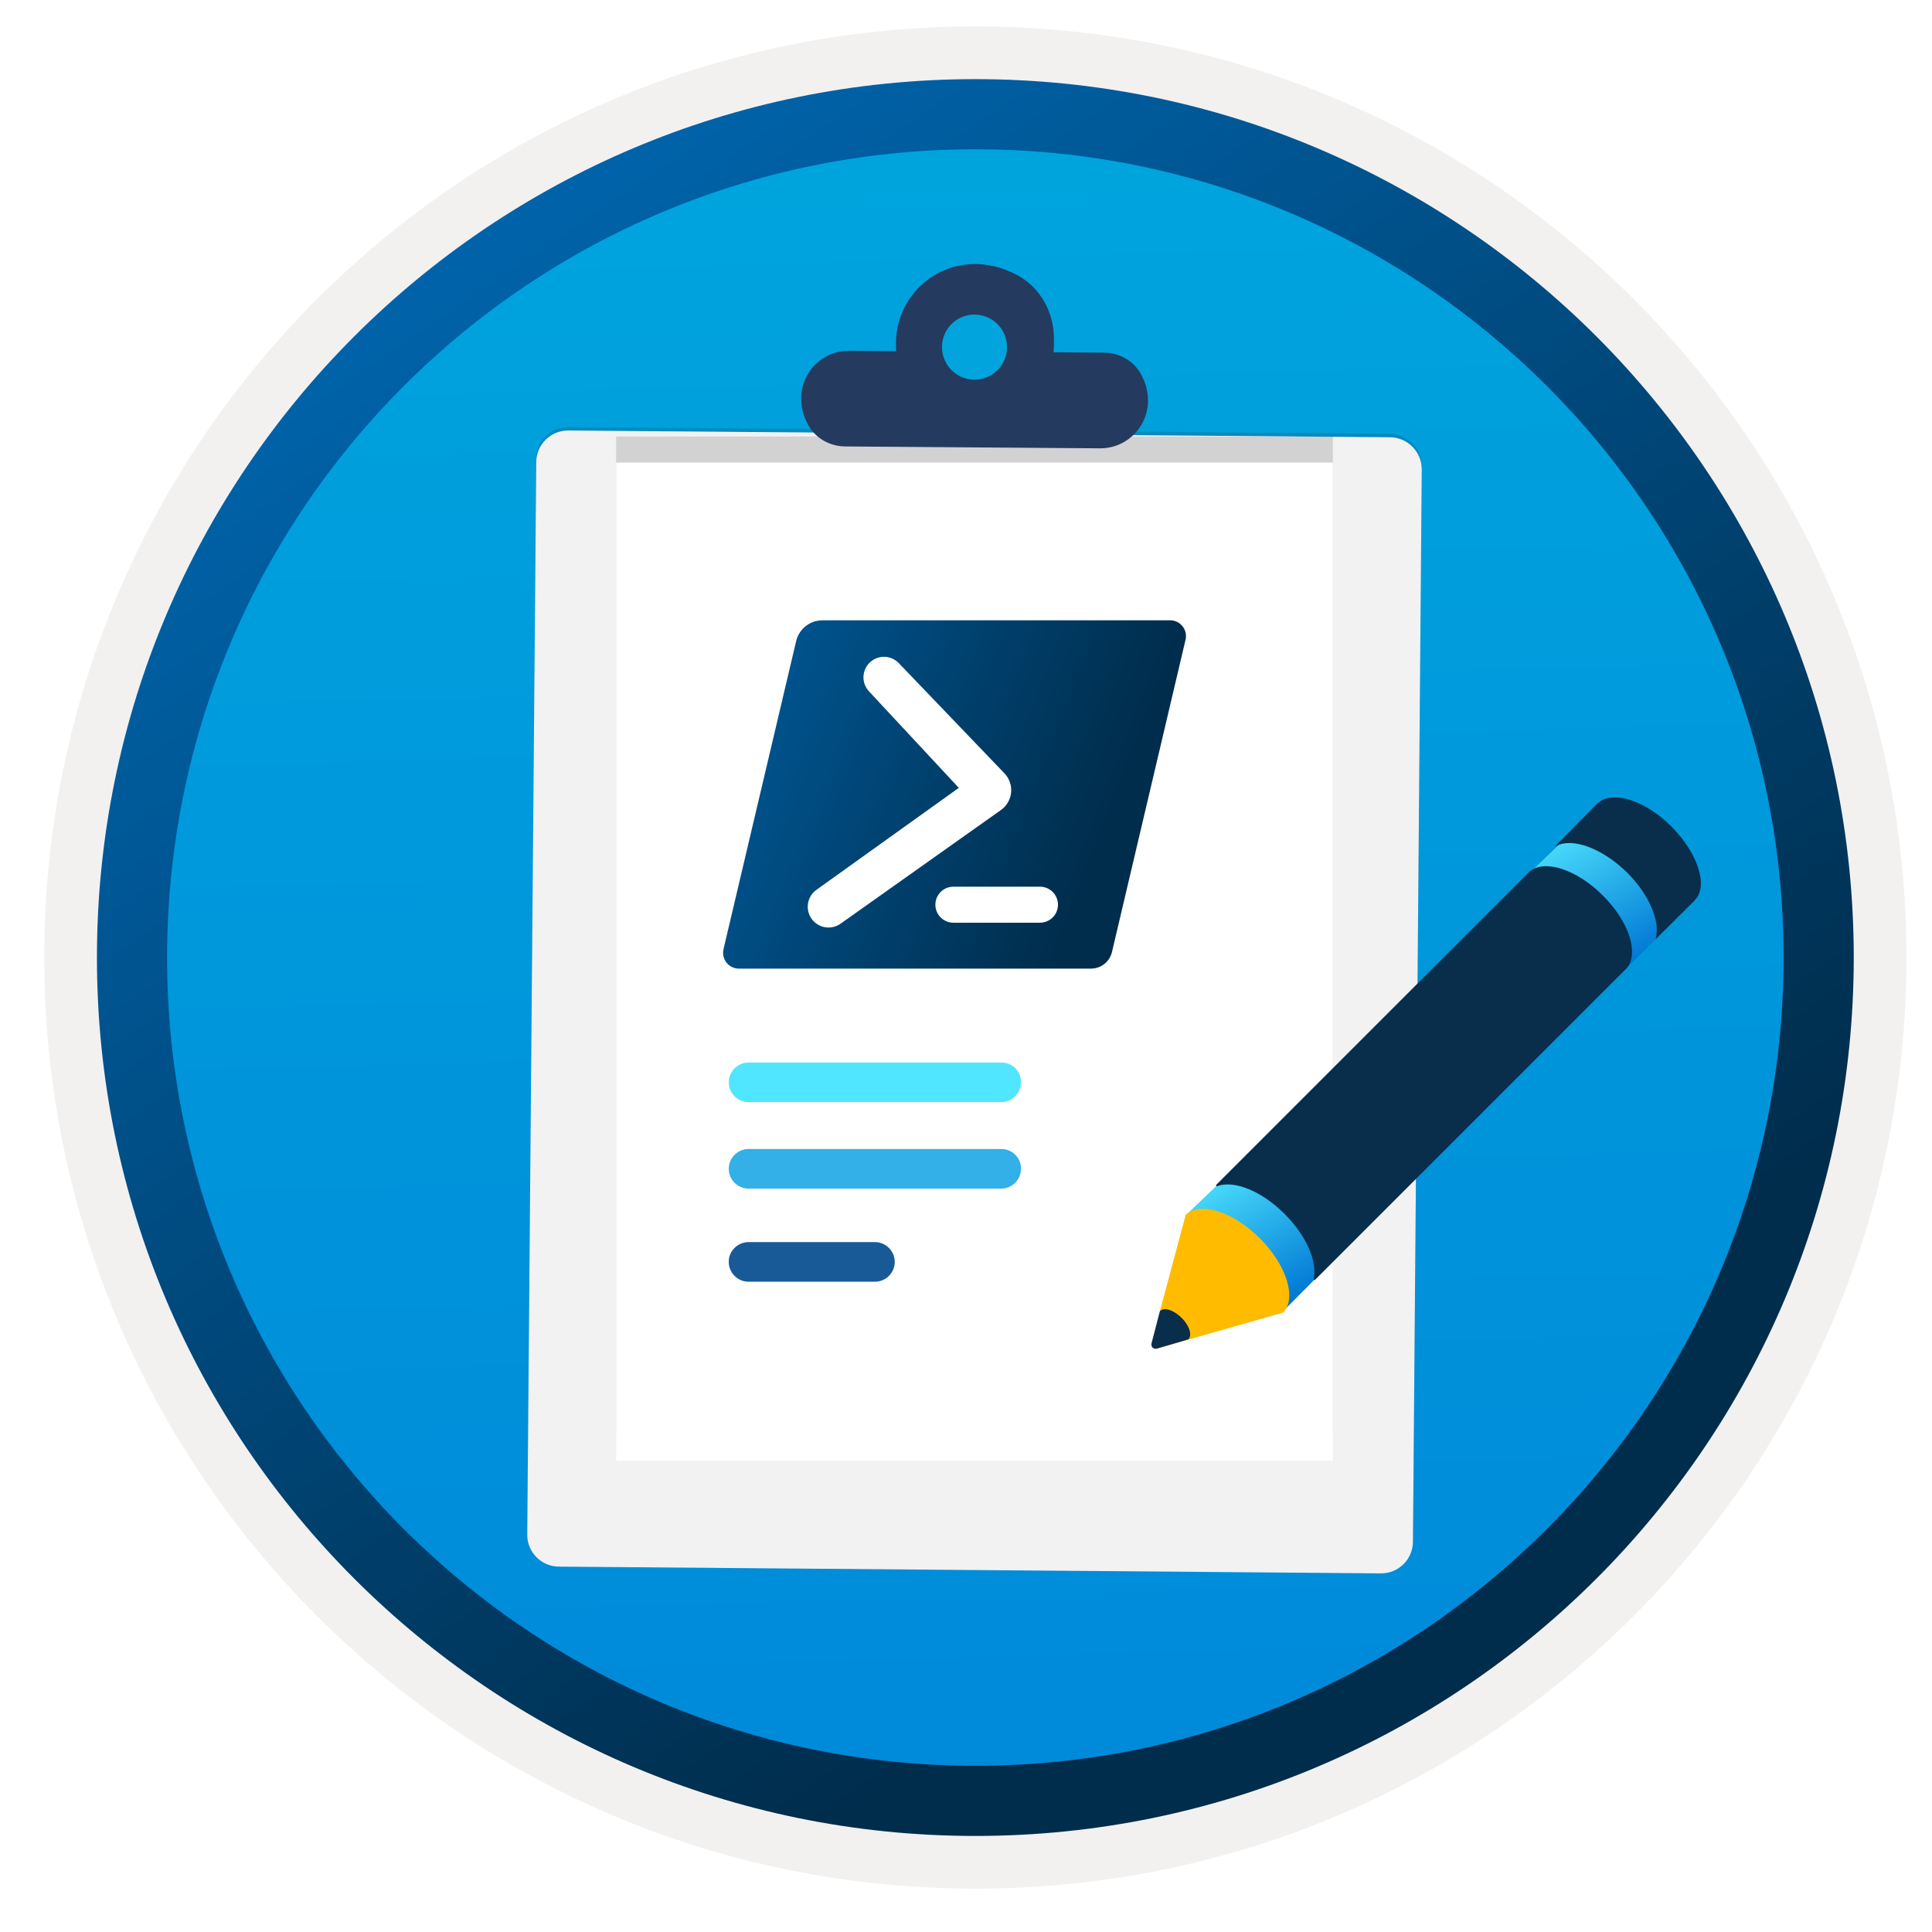
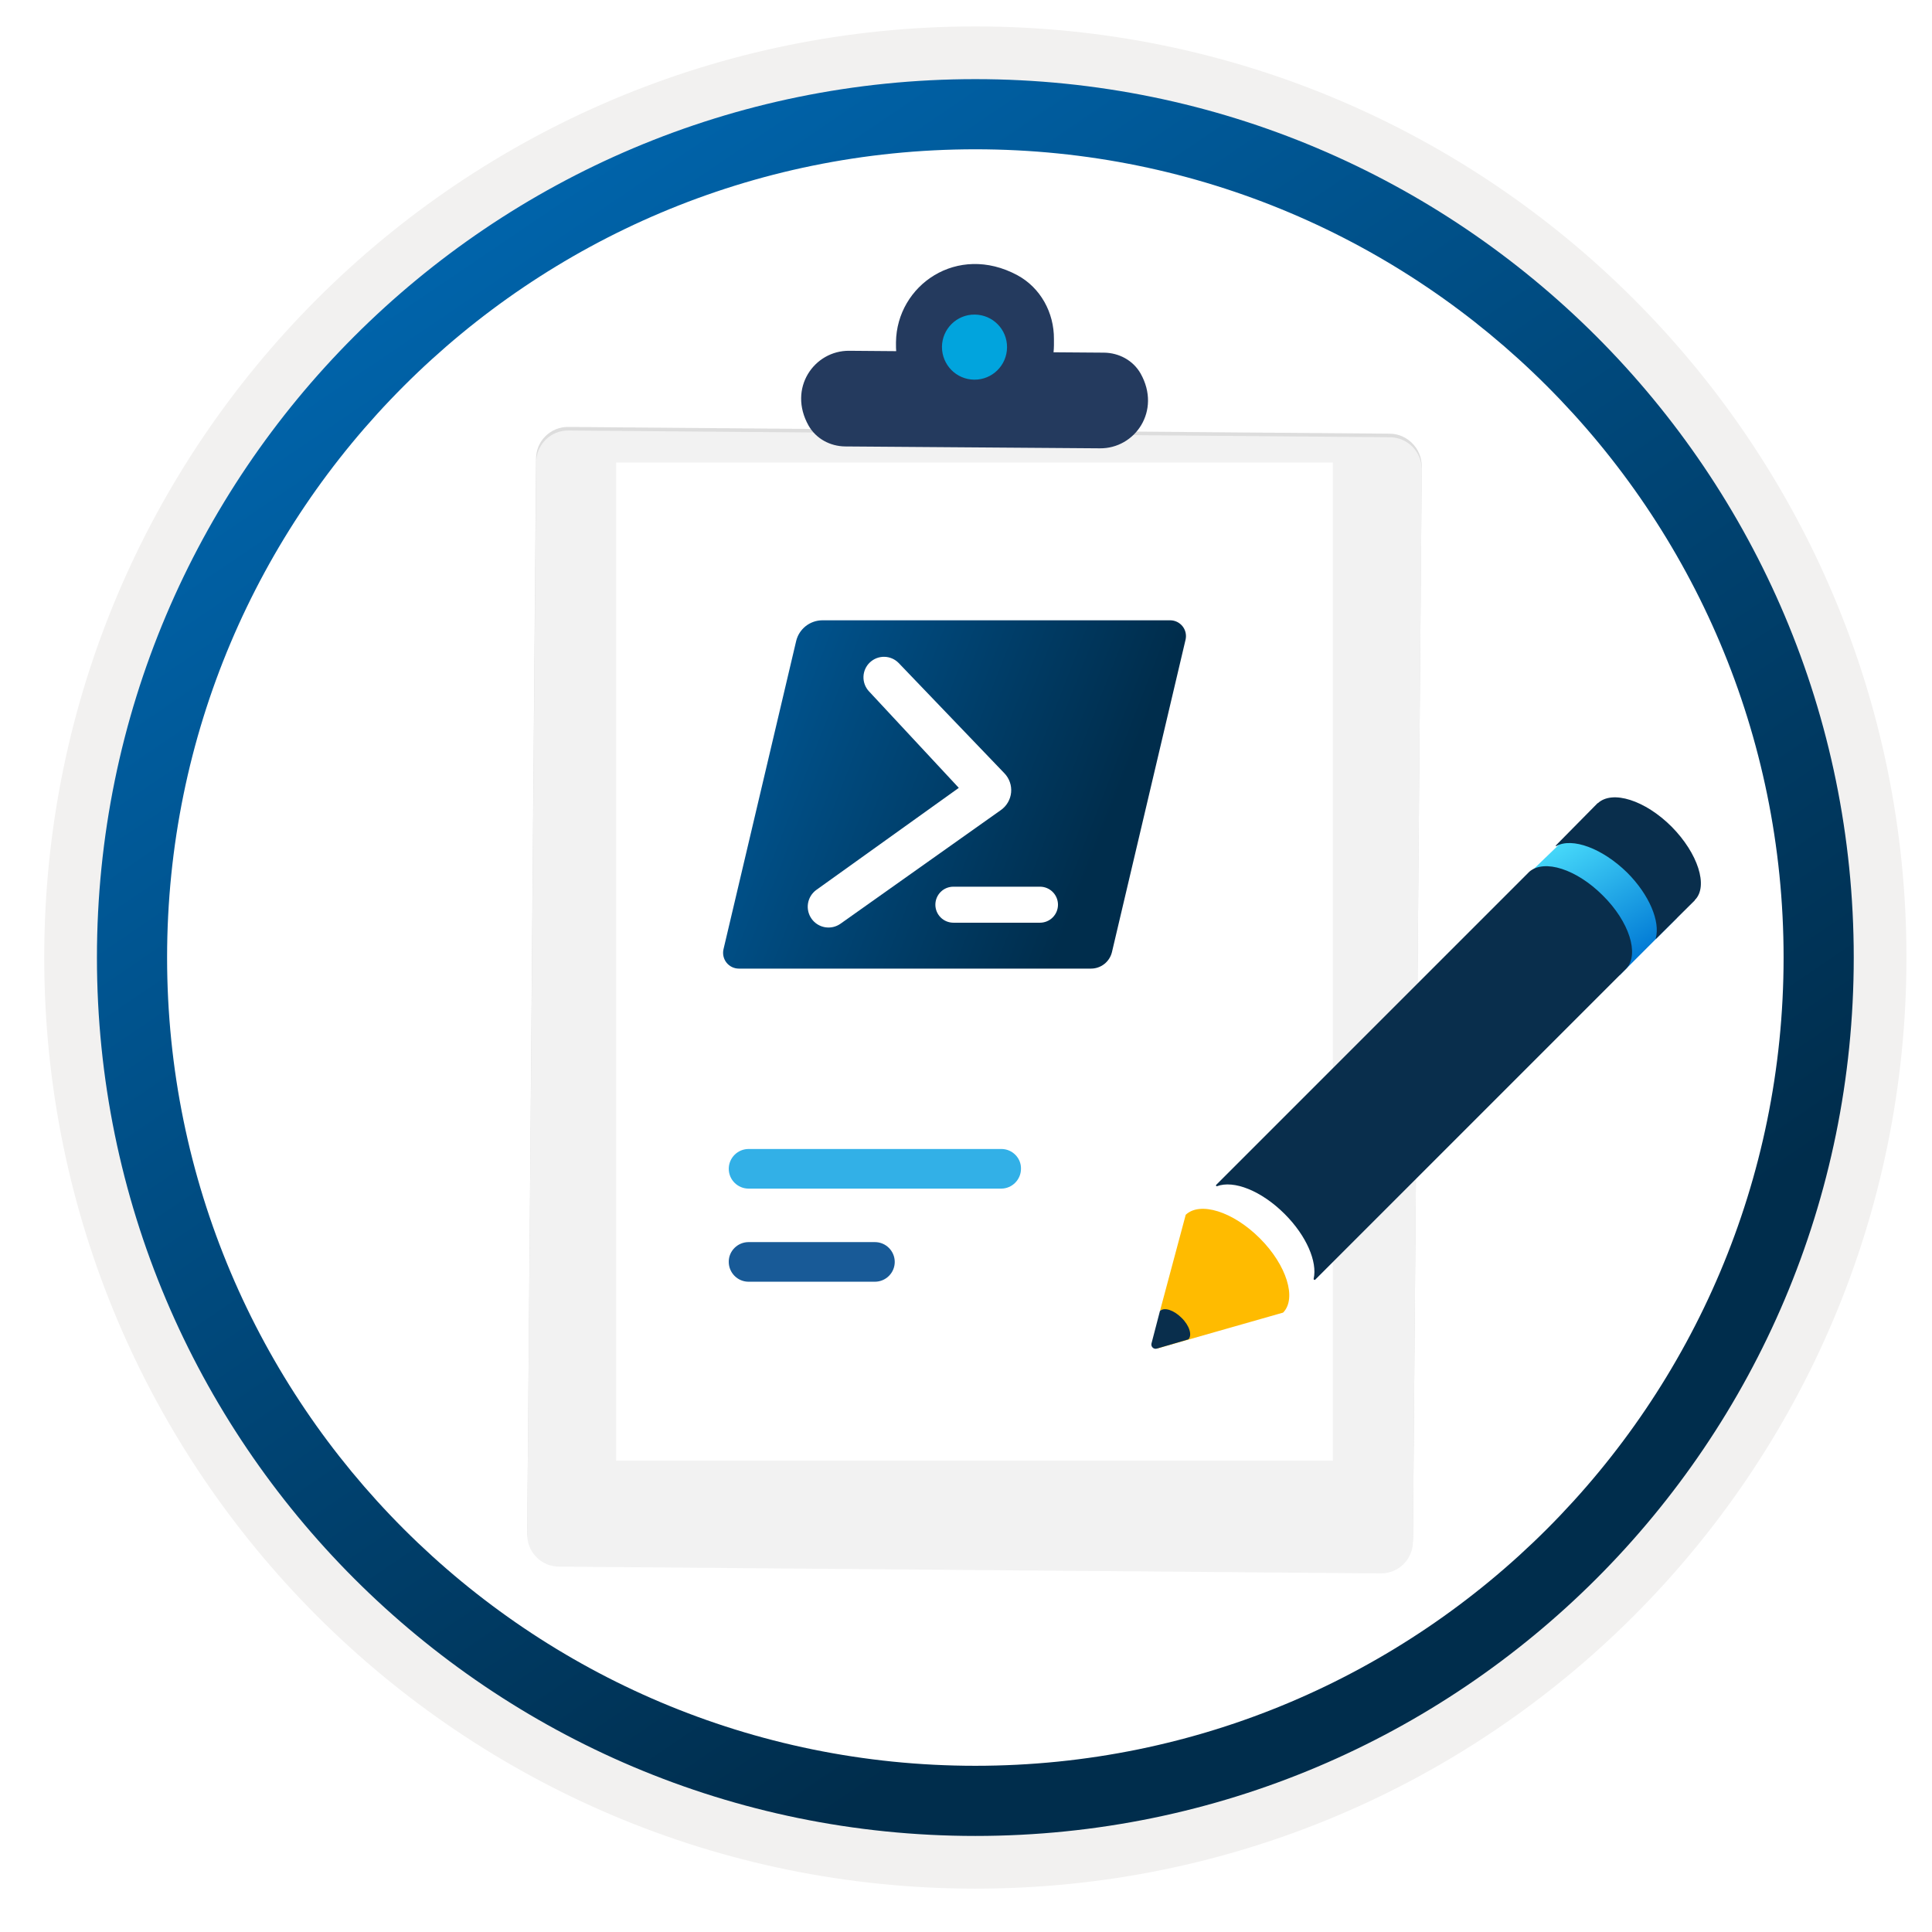
<svg xmlns="http://www.w3.org/2000/svg" width="103" height="103" viewBox="0 0 103 103" fill="none">
-   <path d="M51.998 97.859C26.148 97.859 5.188 76.909 5.188 51.049C5.188 25.189 26.148 4.239 51.998 4.239C77.849 4.239 98.808 25.199 98.808 51.049C98.808 76.899 77.849 97.859 51.998 97.859Z" fill="url(#paint0_linear_1106_914)" />
  <path fill-rule="evenodd" clip-rule="evenodd" d="M97.898 51.049C97.898 76.399 77.348 96.949 51.998 96.949C26.648 96.949 6.098 76.399 6.098 51.049C6.098 25.699 26.648 5.149 51.998 5.149C77.348 5.149 97.898 25.699 97.898 51.049ZM51.998 1.409C79.418 1.409 101.638 23.629 101.638 51.049C101.638 78.469 79.408 100.689 51.998 100.689C24.578 100.689 2.358 78.459 2.358 51.049C2.358 23.629 24.578 1.409 51.998 1.409Z" fill="#F2F1F0" />
  <path fill-rule="evenodd" clip-rule="evenodd" d="M95.088 51.049C95.088 74.849 75.798 94.139 51.998 94.139C28.198 94.139 8.908 74.849 8.908 51.049C8.908 27.249 28.198 7.959 51.998 7.959C75.798 7.959 95.088 27.249 95.088 51.049ZM51.998 4.219C77.858 4.219 98.828 25.189 98.828 51.049C98.828 76.909 77.858 97.879 51.998 97.879C26.138 97.879 5.168 76.909 5.168 51.049C5.168 25.189 26.128 4.219 51.998 4.219Z" fill="url(#paint1_linear_1106_914)" />
  <path opacity="0.15" d="M74.097 23.121L30.297 22.761C29.348 22.751 28.578 23.511 28.578 24.461L28.108 81.621C28.098 82.571 28.858 83.341 29.808 83.341L73.608 83.701C74.558 83.711 75.328 82.951 75.328 82.001L75.797 24.841C75.787 23.901 75.028 23.131 74.097 23.121Z" fill="#1F1D20" />
  <g filter="url(#filter0_d_1106_914)">
    <path d="M74.108 21.311L30.308 20.951C29.358 20.941 28.587 21.701 28.587 22.651L28.108 79.801C28.098 80.751 28.858 81.521 29.808 81.521L73.608 81.881C74.558 81.891 75.328 81.131 75.328 80.181L75.797 23.021C75.797 22.091 75.047 21.321 74.108 21.311Z" fill="#F2F2F2" />
  </g>
-   <path opacity="0.15" d="M71.058 23.271H32.848V76.481H71.058V23.271Z" fill="#1F1D20" />
  <g filter="url(#filter1_d_1106_914)">
    <path d="M71.058 22.661H32.848V75.871H71.058V22.661Z" fill="white" />
  </g>
  <path fill-rule="evenodd" clip-rule="evenodd" d="M54.237 14.671C55.477 15.341 56.197 16.671 56.188 18.071V18.411C56.188 18.541 56.178 18.651 56.167 18.781L58.858 18.801C59.657 18.811 60.407 19.211 60.807 19.911C61.928 21.901 60.508 23.921 58.638 23.901L45.057 23.801C44.258 23.791 43.508 23.391 43.108 22.691C41.987 20.701 43.407 18.681 45.278 18.701L47.778 18.721C47.767 18.601 47.767 18.481 47.767 18.351V18.241C47.807 15.201 51.038 12.951 54.237 14.671Z" fill="#243A5E" />
  <path d="M51.938 20.241C52.898 20.251 53.678 19.481 53.688 18.521C53.698 17.561 52.928 16.781 51.968 16.771C51.008 16.761 50.228 17.531 50.218 18.491C50.218 19.451 50.978 20.231 51.938 20.241Z" fill="#01A4DD" />
  <path d="M83.353 44.798L81.315 46.763L86.352 51.989L89.394 48.947L88.404 44.391L83.353 44.798Z" fill="url(#paint2_linear_1106_914)" />
-   <path d="M65.304 62.788L63.267 64.739L68.361 69.949L71.286 67.009L70.311 62.439L65.304 62.788Z" fill="url(#paint3_linear_1106_914)" />
  <path d="M89.117 44.071C87.705 42.659 85.958 42.106 85.187 42.819H85.172L82.945 45.075C82.931 45.089 82.945 45.119 82.974 45.104C83.819 44.638 85.419 45.22 86.744 46.516C87.938 47.709 88.52 49.136 88.272 50.024C88.272 50.053 88.287 50.067 88.301 50.038L90.339 48.015L90.354 48C90.354 48 90.354 48 90.354 47.986L90.368 47.971C91.081 47.244 90.528 45.497 89.117 44.071Z" fill="#092E4C" />
  <path d="M85.449 47.739C84.052 46.341 82.334 45.788 81.534 46.472L64.839 63.167C64.81 63.196 64.839 63.254 64.882 63.24C65.77 62.905 67.24 63.472 68.492 64.724C69.657 65.889 70.239 67.271 70.035 68.174C70.02 68.218 70.093 68.261 70.122 68.218L86.715 51.625C87.399 50.853 86.861 49.136 85.449 47.739Z" fill="#092E4C" />
  <path d="M67.168 66.02C65.727 64.579 63.966 64.04 63.209 64.768V64.782L61.841 69.891C62.059 69.673 62.19 70.066 62.597 70.474C63.02 70.881 62.859 70.808 62.641 71.027L61.666 71.9L68.405 69.979C69.147 69.222 68.594 67.446 67.168 66.02Z" fill="#FFBB00" />
  <path d="M62.99 70.255C62.583 69.848 62.073 69.673 61.84 69.891L61.389 71.623C61.346 71.798 61.506 71.944 61.666 71.9L63.354 71.405C63.572 71.187 63.412 70.663 62.99 70.255Z" fill="#092E4C" />
-   <path d="M53.39 56.646H39.908C39.319 56.646 38.852 57.129 38.852 57.702C38.852 58.291 39.334 58.758 39.908 58.758H53.375C53.963 58.758 54.431 58.276 54.431 57.702C54.446 57.121 53.971 56.646 53.39 56.646Z" fill="#50E6FF" />
  <path d="M53.39 61.256H39.908C39.319 61.256 38.852 61.739 38.852 62.312C38.852 62.9 39.334 63.368 39.908 63.368H53.375C53.963 63.368 54.431 62.885 54.431 62.312C54.446 61.739 53.971 61.256 53.39 61.256Z" fill="#32B0E7" />
  <path fill-rule="evenodd" clip-rule="evenodd" d="M39.908 66.22H46.645C47.234 66.22 47.701 66.703 47.701 67.276C47.701 67.865 47.219 68.332 46.645 68.332H39.908C39.319 68.332 38.852 67.85 38.852 67.276C38.844 66.703 39.319 66.22 39.908 66.22Z" fill="#185A97" />
  <path d="M58.165 51.639H39.384C39.258 51.638 39.135 51.609 39.022 51.554C38.909 51.499 38.81 51.419 38.732 51.321C38.654 51.222 38.599 51.108 38.571 50.985C38.543 50.863 38.543 50.736 38.57 50.613L42.447 34.169C42.523 33.856 42.703 33.578 42.957 33.378C43.211 33.179 43.524 33.071 43.846 33.07H62.393C62.519 33.071 62.643 33.101 62.756 33.156C62.868 33.211 62.967 33.291 63.045 33.389C63.123 33.487 63.178 33.602 63.206 33.724C63.234 33.847 63.234 33.974 63.207 34.096L59.279 50.767C59.217 51.016 59.074 51.237 58.872 51.395C58.67 51.553 58.422 51.639 58.165 51.639Z" fill="url(#paint4_linear_1106_914)" />
  <path d="M55.446 49.192H50.829C50.703 49.192 50.578 49.167 50.461 49.119C50.344 49.071 50.238 49 50.149 48.911C50.06 48.822 49.989 48.716 49.94 48.599C49.892 48.483 49.867 48.358 49.867 48.232C49.867 48.105 49.892 47.98 49.94 47.864C49.989 47.747 50.06 47.641 50.149 47.552C50.238 47.463 50.344 47.392 50.461 47.344C50.578 47.296 50.703 47.272 50.829 47.272H55.446C55.7 47.272 55.944 47.374 56.123 47.554C56.303 47.733 56.404 47.977 56.404 48.232C56.404 48.486 56.303 48.73 56.123 48.91C55.944 49.09 55.7 49.191 55.446 49.192Z" fill="white" />
  <path d="M47.913 35.349L53.549 41.227C53.678 41.361 53.777 41.522 53.838 41.698C53.9 41.874 53.922 42.061 53.905 42.247C53.888 42.432 53.83 42.612 53.737 42.774C53.644 42.935 53.517 43.075 53.365 43.183L44.814 49.243C44.575 49.414 44.278 49.482 43.988 49.434C43.699 49.386 43.44 49.224 43.27 48.986C43.099 48.747 43.029 48.45 43.077 48.16C43.125 47.871 43.286 47.612 43.524 47.441L51.116 42.003L46.323 36.852C46.128 36.64 46.024 36.36 46.034 36.072C46.044 35.785 46.166 35.512 46.376 35.315C46.585 35.117 46.864 35.01 47.152 35.016C47.44 35.023 47.713 35.142 47.913 35.349Z" fill="white" />
  <defs>
    <filter id="filter0_d_1106_914" x="24.107" y="18.951" width="55.69" height="68.93" filterUnits="userSpaceOnUse" color-interpolation-filters="sRGB">
      <feFlood flood-opacity="0" result="BackgroundImageFix" />
      <feColorMatrix in="SourceAlpha" type="matrix" values="0 0 0 0 0 0 0 0 0 0 0 0 0 0 0 0 0 0 127 0" result="hardAlpha" />
      <feOffset dy="2" />
      <feGaussianBlur stdDeviation="2" />
      <feComposite in2="hardAlpha" operator="out" />
      <feColorMatrix type="matrix" values="0 0 0 0 0 0 0 0 0 0 0 0 0 0 0 0 0 0 0.25 0" />
      <feBlend mode="normal" in2="BackgroundImageFix" result="effect1_dropShadow_1106_914" />
      <feBlend mode="normal" in="SourceGraphic" in2="effect1_dropShadow_1106_914" result="shape" />
    </filter>
    <filter id="filter1_d_1106_914" x="28.848" y="20.661" width="46.21" height="61.21" filterUnits="userSpaceOnUse" color-interpolation-filters="sRGB">
      <feFlood flood-opacity="0" result="BackgroundImageFix" />
      <feColorMatrix in="SourceAlpha" type="matrix" values="0 0 0 0 0 0 0 0 0 0 0 0 0 0 0 0 0 0 127 0" result="hardAlpha" />
      <feOffset dy="2" />
      <feGaussianBlur stdDeviation="2" />
      <feComposite in2="hardAlpha" operator="out" />
      <feColorMatrix type="matrix" values="0 0 0 0 0 0 0 0 0 0 0 0 0 0 0 0 0 0 0.25 0" />
      <feBlend mode="normal" in2="BackgroundImageFix" result="effect1_dropShadow_1106_914" />
      <feBlend mode="normal" in="SourceGraphic" in2="effect1_dropShadow_1106_914" result="shape" />
    </filter>
    <linearGradient id="paint0_linear_1106_914" x1="50.225" y1="-13.74" x2="54.207" y2="132.03" gradientUnits="userSpaceOnUse">
      <stop stop-color="#00ABDE" />
      <stop offset="1" stop-color="#007ED8" />
    </linearGradient>
    <linearGradient id="paint1_linear_1106_914" x1="3.428" y1="-20.573" x2="98.956" y2="120.308" gradientUnits="userSpaceOnUse">
      <stop stop-color="#007ED8" />
      <stop offset="0.707" stop-color="#002D4C" />
    </linearGradient>
    <linearGradient id="paint2_linear_1106_914" x1="80.457" y1="36.482" x2="88.692" y2="50.384" gradientUnits="userSpaceOnUse">
      <stop offset="0.474" stop-color="#50E6FF" />
      <stop offset="1" stop-color="#0078D4" />
    </linearGradient>
    <linearGradient id="paint3_linear_1106_914" x1="62.414" y1="54.621" x2="70.538" y2="68.394" gradientUnits="userSpaceOnUse">
      <stop offset="0.474" stop-color="#50E6FF" />
      <stop offset="1" stop-color="#0078D4" />
    </linearGradient>
    <linearGradient id="paint4_linear_1106_914" x1="20.299" y1="30.433" x2="74.307" y2="51.482" gradientUnits="userSpaceOnUse">
      <stop stop-color="#007ED8" />
      <stop offset="0.707" stop-color="#002D4C" />
    </linearGradient>
  </defs>
</svg>